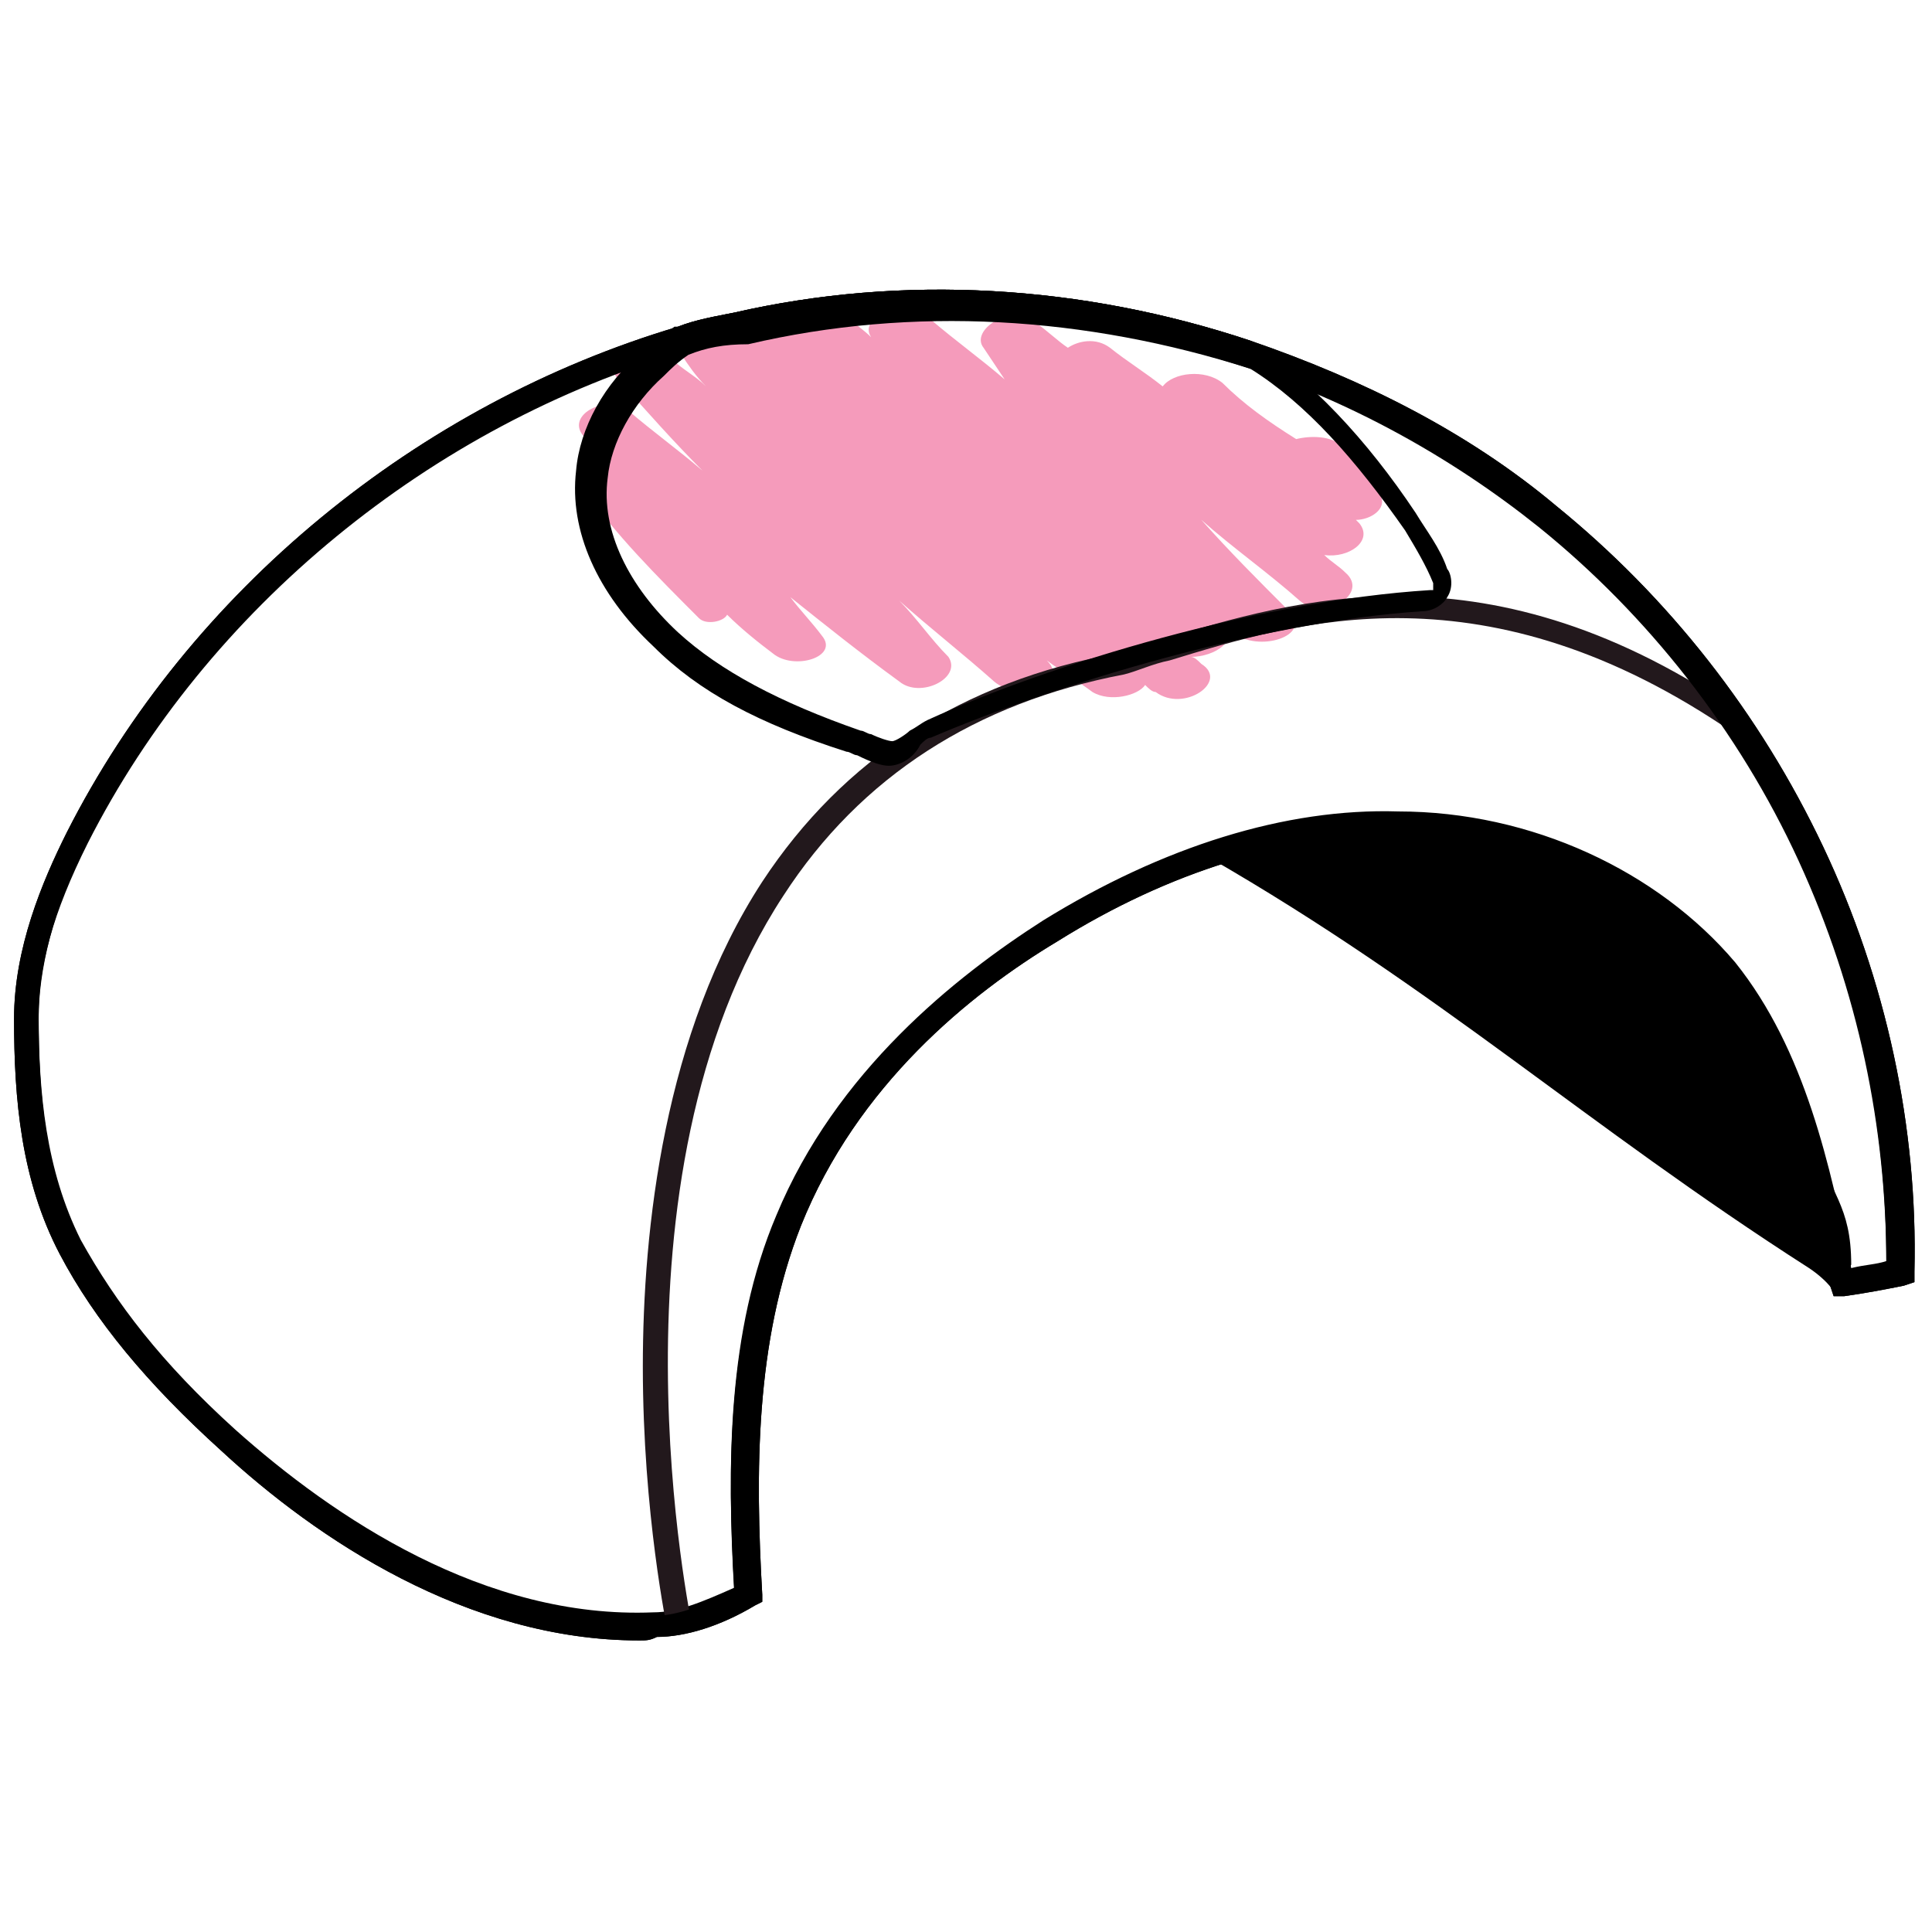
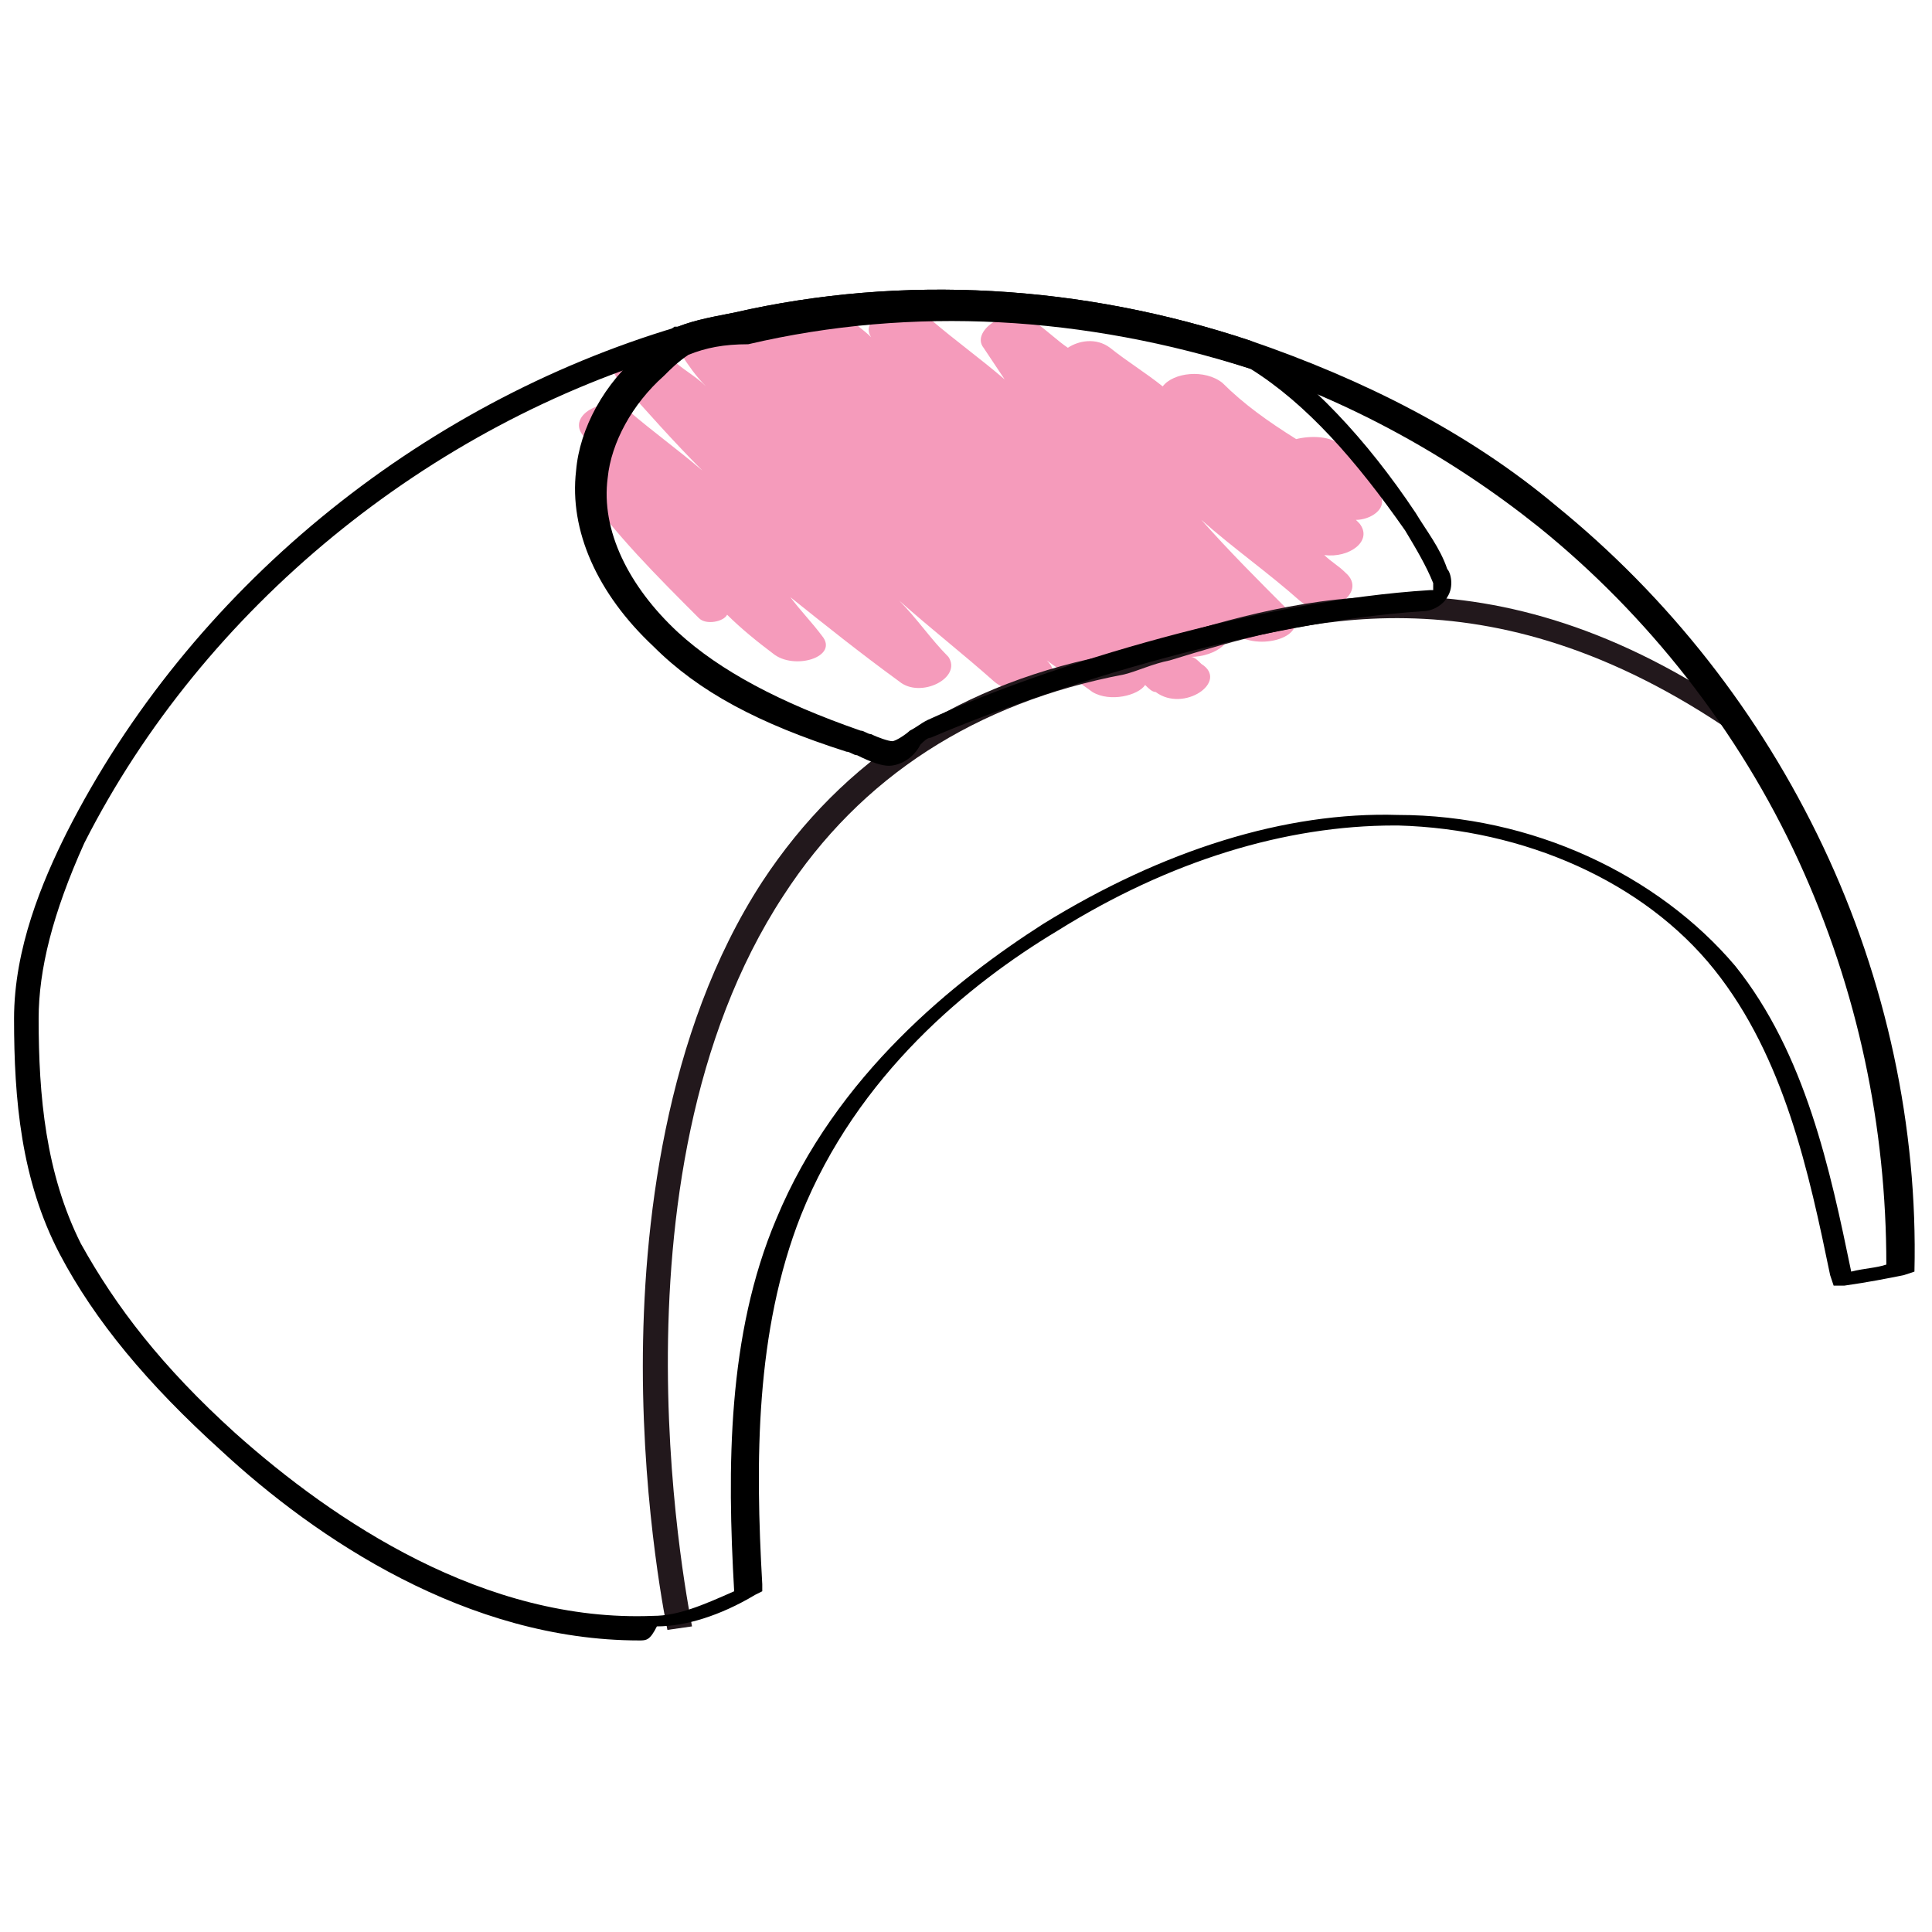
<svg xmlns="http://www.w3.org/2000/svg" version="1.1" id="Capa_1" x="0px" y="0px" viewBox="0 0 55 55" style="enable-background:new 0 0 55 55;" xml:space="preserve">
  <style type="text/css">
	.st0{display:none;}
	.st1{display:inline;}
	.st2{fill:#FEE6DE;}
	.st3{fill:#F59BBB;}
	.st4{fill:#22181C;}
	.st5{display:none;fill:#FFFFFF;}
</style>
  <g class="st0">
    <g id="UV_lamp_00000026147022503168892260000012997616405184535181_" class="st1">
      <path class="st2" d="M48.3,54.4c-2.7-2.7-5.4-5.4-8.4-7.8c-0.3-0.2-0.7-0.3-1.2-0.4c-1.9-0.5-3.9-0.7-5.5-1.7    c-1.8-1.1-3.1-2.9-4.9-4.1c-1.1-1.2-1.9-2.7-3.3-3.6c-0.2-0.1-0.4-0.2-0.5-0.4c-0.2-0.2-0.3-0.4-0.2-0.6c0.1-0.4,0.5-0.5,0.9-0.5    c1.7-0.1,3.3,0.6,4.4,1.8c-2-2.1-3.6-4.4-5.5-6.6c-0.4-0.4-0.7-0.8-0.9-1.4c-0.1-0.5,0.2-1.2,0.7-1.3c0.3,0,0.6,0.1,0.9,0.3    c1,0.7,1.9,1.4,2.7,2.3c-0.8-1.1-2.2-1.8-2.6-3.1c0-0.1-0.1-0.2-0.1-0.4c0-0.3,0.3-0.5,0.5-0.6c0.7-0.2,1.4,0.2,2,0.7    c0.9,0.7,1.9,1.4,2.8,2.1c-0.7-0.7-1.4-1.4-2.1-2.1c-0.2-0.2-0.4-0.4-0.5-0.7c-0.1-0.3,0-0.6,0.2-0.8c0.2-0.1,0.4-0.1,0.5-0.1    c0.7,0.1,1.3,0.6,1.8,1.1c2.1,1.8,4.4,3.5,6.7,5c-0.2-0.7-0.6-1.2-1.1-1.7c-0.7-0.8-1.5-1.4-2-2.3c-0.1-0.2-0.2-0.4-0.2-0.6    c0-0.2,0.1-0.4,0.3-0.5c0.3-0.1,0.6,0.1,0.8,0.3c0.4,0.4,0.9,0.8,1.3,1.2c2.6,2.3,5.3,4.8,7,7.9c0.6,1.2,1.1,2.5,1.8,3.6    c2.2,3.8,6,6.3,9.6,8.6c-0.1,0.9-0.7,1.7-1.4,2.5c-0.9,1-1.8,1.9-2.8,2.7C49.7,53.8,49,54.3,48.3,54.4z" />
      <path class="st3" d="M25.3,36.9c0.1,0.1,0.3,0.1,0.5,0c0.2-0.1,0.3-0.2,0.4-0.4c0,0,0-0.1,0.1-0.1c0-0.1-0.1-0.2-0.1-0.2    c-0.5-0.4-1-0.7-1.6-0.9c-0.3-0.1-0.6-0.1-0.8,0.1c-0.1,0.1-0.1,0.1-0.1,0.2c0,0.1,0.1,0.2,0.2,0.3C24.3,36.3,24.9,36.6,25.3,36.9    z" />
      <path class="st4" d="M27.1,29.9c1,0.9,2.1,1.8,3.1,2.8c0.5,0.4,1,0.9,1.5,1.2c0.4,0.3,0.9,0.5,1.4,0.8c0.5,0.3,1,0.7,1.3,1.2    c0.1,0.1-0.1,0.2-0.2,0.1c-0.6-0.9-1.6-1.3-2.5-1.8c-0.5-0.3-1-0.7-1.5-1.2c-0.5-0.5-1-0.9-1.6-1.4c-0.6-0.5-1.2-1-1.8-1.5    C26.8,30,27,29.8,27.1,29.9z" />
      <path class="st4" d="M30.6,29.3c0.8,0.9,1.7,1.7,2.7,2.4c0.5,0.3,1,0.7,1.5,1c0.5,0.3,1,0.6,1.5,0.8c0.5,0.3,1,0.6,1.2,1.1    c0.1,0.1-0.1,0.2-0.2,0.1c-0.2-0.5-0.6-0.8-1.1-1c-0.5-0.3-1-0.5-1.5-0.8c-1-0.6-2-1.3-2.9-2.1c-0.5-0.4-1-0.9-1.4-1.4    C30.3,29.3,30.5,29.2,30.6,29.3z" />
      <path class="st4" d="M37.6,31.7c0.6,0.4,1.2,0.9,1.7,1.4c0.1,0.1-0.1,0.3-0.2,0.2c-0.5-0.5-1.1-0.9-1.7-1.3    C37.4,31.8,37.5,31.6,37.6,31.7z" />
      <path class="st4" d="M32.4,29.5l0.2-0.1c0,0,0.1,0,0.1-0.1c0,0,0.1,0,0.1-0.1c0,0,0.1,0,0.1,0c0,0,0.1,0,0.1,0.1c0,0,0,0.1,0,0.1    c0,0,0,0-0.1,0.1c0,0-0.1,0-0.1,0.1c0,0-0.1,0-0.1,0.1l-0.2,0.1c-0.1,0-0.1,0-0.2,0C32.3,29.6,32.4,29.6,32.4,29.5z" />
      <path class="st4" d="M32.9,29.9C32.9,29.9,32.9,29.9,32.9,29.9c0.1-0.1,0.2-0.2,0.3-0.2c0,0,0.1,0,0.1,0c0,0,0.1,0,0.1,0.1    c0,0,0,0.1,0,0.1c0,0,0,0.1-0.1,0.1c-0.1,0-0.1,0.1-0.2,0.1c0,0-0.1,0-0.1,0C33,30.1,32.9,30.1,32.9,29.9    C32.9,30,32.9,30,32.9,29.9z" />
      <path class="st4" d="M29.6,30.7c0.3-0.2,0.7-0.4,1.1-0.5c0.1,0,0.2,0.2,0,0.2c-0.2,0-0.3,0.1-0.5,0.1c-0.2,0.1-0.3,0.2-0.4,0.3    c0,0-0.1,0-0.2,0C29.6,30.8,29.6,30.7,29.6,30.7z" />
      <path class="st4" d="M27.3,32.5c0.1-0.1,0.2-0.2,0.3-0.3c0.1-0.1,0.2-0.2,0.3-0.2c0.1,0,0.1,0,0.2,0c0,0.1,0,0.1,0,0.2    c-0.1,0-0.1,0.1-0.2,0.1c0,0,0,0-0.1,0.1c0,0,0,0,0,0c0,0,0,0,0,0c0,0,0,0,0,0c-0.1,0.1-0.2,0.2-0.3,0.2c0,0-0.1,0-0.2,0    C27.2,32.6,27.2,32.5,27.3,32.5z" />
      <path class="st4" d="M28.3,39.3c0-0.1,0.1-0.1,0.1-0.1c0.2,0,0.3,0,0.5-0.1c0.1-0.1,0.3-0.2,0.4-0.4c0,0,0.1,0,0.2,0    c0,0,0,0.1,0,0.2c-0.3,0.3-0.6,0.7-1,0.6C28.3,39.4,28.3,39.3,28.3,39.3z" />
      <path class="st3" d="M33.8,26.7c0.2,0.3,0.4,0.5,0.7,0.7c0.1,0.1,0.3,0.2,0.4,0.2c0.1,0,0.2-0.1,0.2-0.1c0,0,0.1,0,0.1-0.1    c0-0.1,0-0.1,0-0.2c-0.1-0.1-0.1-0.2-0.2-0.2c-0.2-0.2-0.3-0.3-0.5-0.5c-0.1-0.1-0.1-0.1-0.2-0.1c-0.1,0-0.2,0-0.3,0    c-0.1,0-0.1,0-0.2,0.1C33.8,26.6,33.8,26.7,33.8,26.7z" />
      <path class="st4" d="M30.1,37.3c0.7,0.8,1.6,1.3,2.6,1.7c0.3,0.1,0.6,0.2,0.8,0.3c0.1,0,0.1,0.3-0.1,0.2c-1-0.4-2-0.7-2.9-1.4    c-0.2-0.2-0.5-0.4-0.7-0.6C29.9,37.3,30,37.2,30.1,37.3z" />
    </g>
  </g>
  <g>
    <path class="st3" d="M39.3,14.1c-0.3-0.5-0.6-0.9-1.1-1.4c-0.3-0.3-0.9-0.3-1.3-0.2c-0.8-0.5-1.5-1-2.1-1.6   c-0.5-0.4-1.4-0.3-1.7,0.1c-0.5-0.4-1-0.7-1.5-1.1c-0.4-0.3-0.9-0.2-1.2,0c-0.3-0.2-0.6-0.5-0.9-0.7c-0.7-0.6-1.9,0.2-1.5,0.7   c0.2,0.3,0.4,0.6,0.6,0.9c-0.7-0.6-1.4-1.1-2.1-1.7c-0.7-0.6-2.1-0.1-1.7,0.5c-0.2-0.2-0.5-0.4-0.7-0.6c-0.6-0.5-1.7-0.2-1.7,0.3   c0,0,0,0,0,0C21.9,8.8,21,9,20.8,9.4c-0.7-0.4-1.8,0.1-1.4,0.7c0.2,0.3,0.4,0.6,0.7,0.9c-0.3-0.3-0.7-0.5-1-0.8   c-0.7-0.6-2.1-0.1-1.5,0.6c0.8,0.9,1.6,1.8,2.4,2.6c-0.7-0.6-1.4-1.1-2.1-1.7c-0.6-0.5-1.8,0.1-1.3,0.7c0.2,0.3,0.5,0.6,0.7,0.8   c-0.5,0-1,0.3-0.7,0.7c0.9,1.3,2.1,2.5,3.3,3.7c0.2,0.2,0.7,0.1,0.8-0.1c0.4,0.4,0.9,0.8,1.3,1.1c0.6,0.5,1.9,0.1,1.4-0.5   c-0.3-0.4-0.6-0.7-0.9-1.1c1,0.8,2,1.6,3.1,2.4c0.6,0.5,1.8-0.1,1.4-0.7c-0.5-0.5-0.9-1.1-1.4-1.6c0.9,0.8,1.8,1.5,2.7,2.3   c0.7,0.6,2.2,0.1,1.5-0.6c0.4,0.3,0.9,0.6,1.3,0.9c0.5,0.3,1.3,0.1,1.5-0.2c0.1,0.1,0.2,0.2,0.3,0.2c0.8,0.6,2.1-0.3,1.3-0.8   c-0.1-0.1-0.2-0.2-0.3-0.2c0.7,0,1.4-0.5,0.9-0.9c0,0,0,0,0,0c0.1,0.1,0.2,0.2,0.3,0.2c0.7,0.6,2.3,0.1,1.6-0.6   c-0.9-0.9-1.7-1.7-2.5-2.6c0.9,0.8,1.9,1.5,2.8,2.3c0.7,0.6,2-0.2,1.3-0.8c-0.2-0.2-0.4-0.3-0.6-0.5c0.7,0.1,1.4-0.4,1-0.9   c0,0-0.1-0.1-0.1-0.1C39,14.8,39.5,14.5,39.3,14.1z" />
    <g id="UV_lamp">
-       <path d="M34.4,24.4C41,28.2,45.1,32,51.5,36.1c0.6,0.4,0.8,0.8,0.8,0.8s0.4-0.9,0.4-0.9c0-1.7-0.6-2-1.1-3.6    c-0.7-2-1.2-3.6-2.7-5.1c-0.8-0.9-1.5-1.4-2.5-2c-1.9-1.1-2.6-1.8-4.8-1.6C39.4,23.7,36.9,23.9,34.4,24.4z" />
-       <path d="M18.2,46.7c-4.9,0-9.2-2.9-11.9-5.4c-2.1-1.9-3.6-3.7-4.6-5.6c-1.1-2.1-1.3-4.4-1.3-6.7c0-2,0.8-3.9,1.5-5.3    c3.5-6.9,10-12.2,17.4-14.4c0.5-0.2,1.1-0.3,1.6-0.4c4.8-1.1,9.9-0.8,14.7,0.8c3.2,1.1,6.2,2.6,8.7,4.7l0,0    c3.2,2.6,5.8,5.9,7.6,9.7c1.8,3.8,2.7,8,2.6,12.1l0,0.3l-0.3,0.1c-0.5,0.1-1,0.2-1.7,0.3l-0.3,0l-0.1-0.3    c-0.6-2.9-1.3-6.2-3.3-8.7c-2-2.5-5.4-4-9-4.1c0,0-0.1,0-0.1,0c-3.1,0-6.4,1-9.6,3c-2.5,1.5-5.7,4.1-7.3,8.1    c-1.3,3.3-1.3,7-1.1,10.5l0,0.2l-0.2,0.1c-1,0.6-2,0.9-2.8,0.9C18.5,46.7,18.4,46.7,18.2,46.7z M26.8,9c-1.9,0-3.9,0.2-5.7,0.6    c-0.5,0.1-1.1,0.3-1.6,0.4c-7.2,2.1-13.6,7.3-17,14c-1,2-1.4,3.5-1.4,4.9c0,2.2,0.2,4.4,1.2,6.4c1,1.8,2.3,3.5,4.4,5.4    c2.8,2.5,7.1,5.4,11.9,5.2c0.7,0,1.4-0.3,2.3-0.7c-0.2-3.5-0.2-7.3,1.2-10.6c1.7-4.1,5.1-6.8,7.6-8.4c3.4-2.1,6.9-3.2,10.1-3.1    c3.8,0,7.4,1.7,9.6,4.3c2,2.5,2.7,5.8,3.3,8.7c0.4-0.1,0.7-0.1,1-0.2c0-3.9-0.8-7.8-2.5-11.5c-1.7-3.7-4.3-7-7.4-9.5l0,0    c-2.5-2-5.4-3.6-8.5-4.6C32.6,9.5,29.7,9,26.8,9z" />
      <path class="st4" d="M19,46.4c0,0-0.7-3.3-0.7-7.5c0-3.9,0.6-9.5,3.4-13.8c2.3-3.5,5.7-5.7,10.1-6.5c0.4-0.1,0.8-0.2,1.3-0.4    c3.7-1.1,9.3-2.9,16.6,2.2l-0.3,0.5c-7.1-4.9-12.5-3.2-16.1-2.1c-0.5,0.1-0.9,0.3-1.3,0.4l0,0c-4.2,0.8-7.5,2.9-9.7,6.3    c-5.3,8.1-2.6,20.7-2.6,20.8L19,46.4z" />
      <path d="M25.3,21.8C25.3,21.8,25.3,21.8,25.3,21.8c-0.2,0-0.5-0.1-0.9-0.3c-0.1,0-0.2-0.1-0.3-0.1c-2.5-0.8-4.2-1.7-5.5-3l0,0    c-1.6-1.5-2.4-3.3-2.2-5c0.1-1.2,0.8-2.5,1.9-3.4c0.3-0.2,0.5-0.4,0.9-0.7l0,0l0.1,0c0.5-0.2,1.1-0.3,1.6-0.4    c4.8-1.1,9.9-0.8,14.7,0.8l0,0l0,0c1.7,1.1,3.3,2.8,4.7,4.9c0.3,0.5,0.7,1,0.9,1.6c0.1,0.1,0.2,0.5,0,0.8    c-0.1,0.2-0.4,0.4-0.7,0.4c-4.6,0.3-10.5,2.1-14,3.6c-0.1,0-0.2,0.1-0.3,0.2C26,21.6,25.6,21.8,25.3,21.8z M19.6,10.1    c-0.3,0.2-0.5,0.4-0.7,0.6c-0.9,0.8-1.5,1.9-1.6,2.9c-0.2,1.5,0.6,3.1,2,4.4h0c1.2,1.1,2.9,2,5.2,2.8c0.1,0,0.2,0.1,0.3,0.1    c0.2,0.1,0.5,0.2,0.6,0.2c0.1,0,0.4-0.2,0.5-0.3c0.2-0.1,0.3-0.2,0.5-0.3c3.5-1.6,9.5-3.4,14.3-3.7c0.1,0,0.1,0,0.1,0    c0,0,0-0.1,0-0.2c-0.2-0.5-0.5-1-0.8-1.5c-1.4-2-2.8-3.6-4.4-4.6c-4.7-1.5-9.6-1.8-14.3-0.7C20.6,9.8,20.1,9.9,19.6,10.1z" />
      <g>
        <path class="st5" d="M0.8,29c0,2,0.2,4.4,1.3,6.5c1.1,2.1,2.7,3.9,4.5,5.5c3.4,3,7.6,5.5,12.2,5.3c0.9,0,1.8-0.4,2.6-0.9     c-0.2-3.6-0.2-7.3,1.2-10.7c1.4-3.5,4.3-6.2,7.5-8.2c3-1.8,6.4-3.1,9.9-3.1c3.5,0,7.1,1.5,9.3,4.2c2,2.5,2.7,5.7,3.3,8.9     c0.7-0.1,1.2-0.2,1.7-0.3c0.2-8.2-3.7-16.4-10.1-21.5c-2.6-2.1-5.5-3.6-8.6-4.6C30.9,8.5,25.8,8.2,21,9.3     c-0.5,0.1-1.1,0.3-1.6,0.4c-7.3,2.1-13.7,7.4-17.2,14.2C1.4,25.5,0.7,27.2,0.8,29z" />
-         <path d="M18.2,46.7c-4.9,0-9.2-2.9-11.9-5.4c-2.1-1.9-3.6-3.7-4.6-5.6c-1.1-2.1-1.3-4.4-1.3-6.7v0c0-2,0.8-3.9,1.5-5.3     c3.5-6.9,10-12.2,17.4-14.4c0.5-0.2,1.1-0.3,1.6-0.4c4.8-1.1,9.9-0.8,14.7,0.8c3.2,1.1,6.2,2.6,8.7,4.7c3.2,2.6,5.8,5.9,7.6,9.7     c1.8,3.8,2.7,8,2.6,12.1l0,0.3l-0.3,0.1c-0.5,0.1-1,0.2-1.7,0.3l-0.3,0l-0.1-0.3c-0.6-2.9-1.3-6.2-3.3-8.7c-2-2.5-5.4-4-9-4.1     c0,0-0.1,0-0.1,0c-3.1,0-6.4,1-9.6,3c-2.5,1.5-5.7,4.1-7.3,8.1c-1.3,3.3-1.3,7-1.1,10.5l0,0.2l-0.2,0.1c-1,0.6-2,0.9-2.8,0.9     C18.5,46.7,18.4,46.7,18.2,46.7z M1.1,29c0,2.2,0.2,4.4,1.2,6.4c1,1.8,2.3,3.5,4.4,5.4c2.8,2.5,7.1,5.4,11.9,5.2     c0.7,0,1.4-0.3,2.3-0.7c-0.2-3.5-0.2-7.3,1.2-10.6c1.7-4.1,5.1-6.8,7.6-8.4c3.4-2.1,6.9-3.2,10.1-3.1c3.8,0,7.4,1.7,9.6,4.3     c2,2.5,2.7,5.8,3.3,8.7c0.4-0.1,0.7-0.1,1-0.2c0-3.9-0.8-7.8-2.5-11.5c-1.7-3.7-4.3-7-7.4-9.5c-2.5-2-5.4-3.6-8.5-4.6     c-4.7-1.5-9.7-1.8-14.3-0.8c-0.5,0.1-1.1,0.3-1.6,0.4c-7.2,2.1-13.6,7.3-17,14C1.5,26,1.1,27.6,1.1,29L1.1,29z" />
+         <path d="M18.2,46.7c-4.9,0-9.2-2.9-11.9-5.4c-2.1-1.9-3.6-3.7-4.6-5.6c-1.1-2.1-1.3-4.4-1.3-6.7v0c0-2,0.8-3.9,1.5-5.3     c3.5-6.9,10-12.2,17.4-14.4c0.5-0.2,1.1-0.3,1.6-0.4c4.8-1.1,9.9-0.8,14.7,0.8c3.2,1.1,6.2,2.6,8.7,4.7c3.2,2.6,5.8,5.9,7.6,9.7     c1.8,3.8,2.7,8,2.6,12.1l-0.3,0.1c-0.5,0.1-1,0.2-1.7,0.3l-0.3,0l-0.1-0.3c-0.6-2.9-1.3-6.2-3.3-8.7c-2-2.5-5.4-4-9-4.1     c0,0-0.1,0-0.1,0c-3.1,0-6.4,1-9.6,3c-2.5,1.5-5.7,4.1-7.3,8.1c-1.3,3.3-1.3,7-1.1,10.5l0,0.2l-0.2,0.1c-1,0.6-2,0.9-2.8,0.9     C18.5,46.7,18.4,46.7,18.2,46.7z M1.1,29c0,2.2,0.2,4.4,1.2,6.4c1,1.8,2.3,3.5,4.4,5.4c2.8,2.5,7.1,5.4,11.9,5.2     c0.7,0,1.4-0.3,2.3-0.7c-0.2-3.5-0.2-7.3,1.2-10.6c1.7-4.1,5.1-6.8,7.6-8.4c3.4-2.1,6.9-3.2,10.1-3.1c3.8,0,7.4,1.7,9.6,4.3     c2,2.5,2.7,5.8,3.3,8.7c0.4-0.1,0.7-0.1,1-0.2c0-3.9-0.8-7.8-2.5-11.5c-1.7-3.7-4.3-7-7.4-9.5c-2.5-2-5.4-3.6-8.5-4.6     c-4.7-1.5-9.7-1.8-14.3-0.8c-0.5,0.1-1.1,0.3-1.6,0.4c-7.2,2.1-13.6,7.3-17,14C1.5,26,1.1,27.6,1.1,29L1.1,29z" />
      </g>
    </g>
  </g>
  <path class="st5" d="M24.2,30.5c0,0,2.4-3,5.4-4.8l-0.8-1l-5.2,2.1l-1.2,3.1L24.2,30.5z" />
</svg>